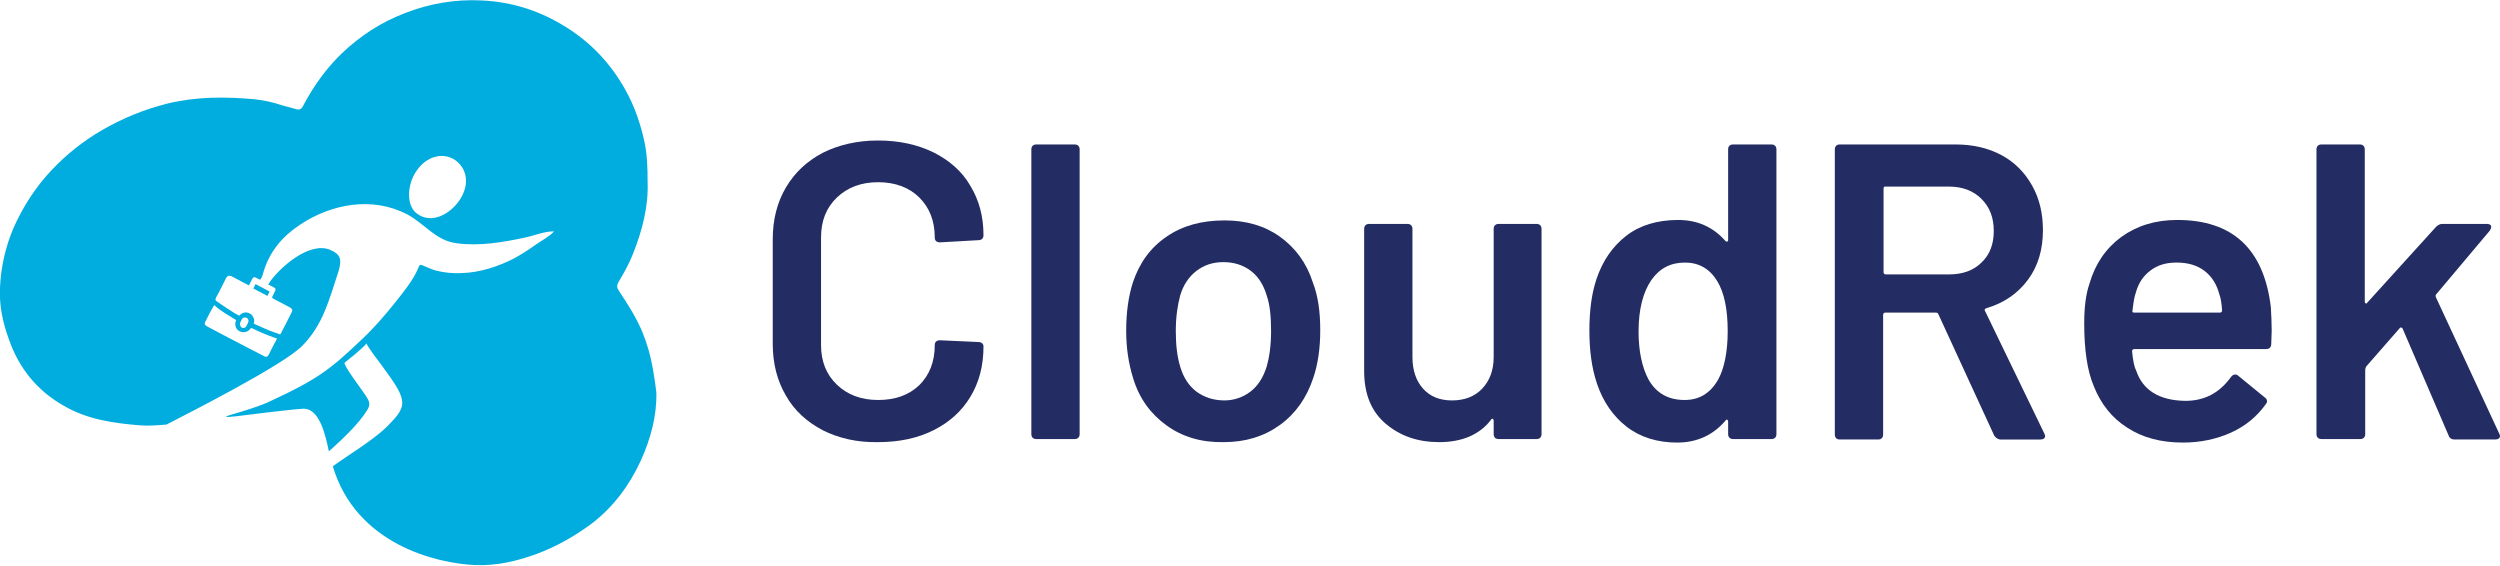
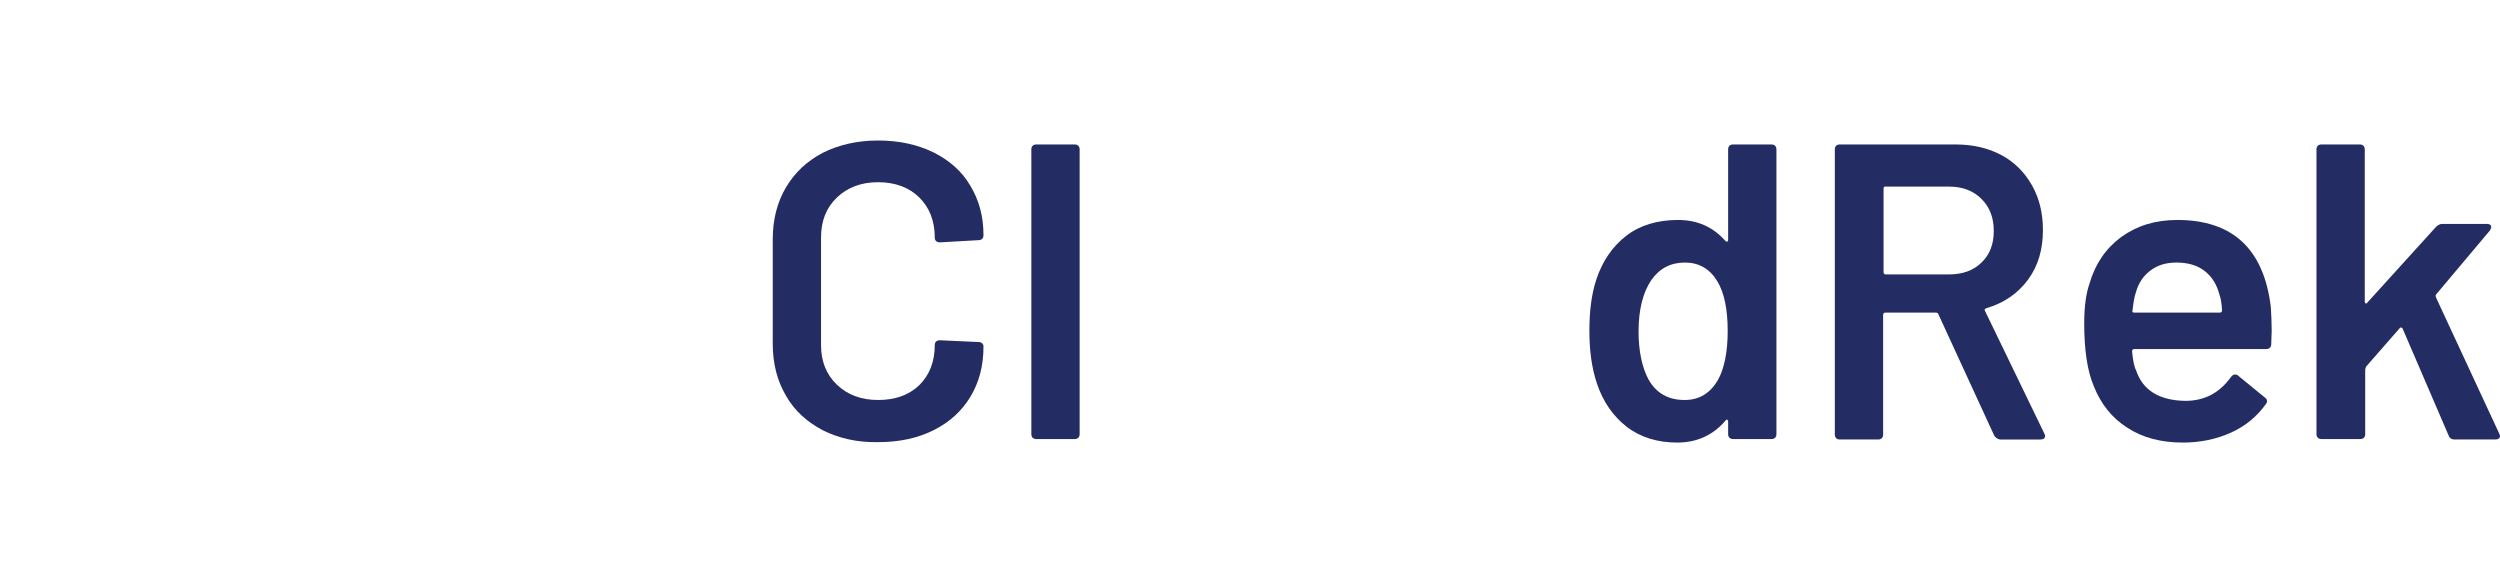
<svg xmlns="http://www.w3.org/2000/svg" version="1.1" id="Layer_1" x="0px" y="0px" viewBox="0 0 569.4 128.9" style="enable-background:new 0 0 569.4 128.9;" xml:space="preserve">
  <style type="text/css">
	.st0{fill:#242D63;}
	.st1{fill:#00ADDE;}
</style>
  <g>
    <g>
      <path class="st0" d="M187.4,98c-3.6-1.9-6.5-4.5-8.4-7.9c-2-3.4-3-7.3-3-11.8V54.5c0-4.5,1-8.4,3-11.8c2-3.4,4.8-6,8.4-7.9    C191,33,195.2,32,200,32c4.7,0,8.9,0.9,12.6,2.7c3.6,1.8,6.5,4.3,8.4,7.6c2,3.3,3,7,3,11.3c0,0.3-0.1,0.6-0.3,0.8    c-0.2,0.2-0.5,0.3-0.8,0.3l-8.8,0.5c-0.8,0-1.2-0.4-1.2-1.1c0-3.8-1.2-6.8-3.5-9.1s-5.5-3.5-9.4-3.5c-3.9,0-7,1.2-9.4,3.5    c-2.4,2.3-3.6,5.3-3.6,9.1v24.5c0,3.7,1.2,6.7,3.6,9c2.4,2.3,5.5,3.5,9.4,3.5c3.9,0,7-1.1,9.4-3.4c2.3-2.3,3.5-5.3,3.5-9.1    c0-0.7,0.4-1.1,1.2-1.1l8.8,0.4c0.3,0,0.6,0.1,0.8,0.3c0.2,0.2,0.3,0.4,0.3,0.7c0,4.4-1,8.2-3,11.5c-2,3.3-4.8,5.8-8.4,7.6    c-3.6,1.8-7.8,2.7-12.6,2.7C195.2,100.8,191,99.8,187.4,98z" />
      <path class="st0" d="M235.2,99.7c-0.2-0.2-0.3-0.5-0.3-0.8V34c0-0.3,0.1-0.6,0.3-0.8c0.2-0.2,0.5-0.3,0.8-0.3h8.8    c0.3,0,0.6,0.1,0.8,0.3c0.2,0.2,0.3,0.5,0.3,0.8v64.9c0,0.3-0.1,0.6-0.3,0.8c-0.2,0.2-0.5,0.3-0.8,0.3H236    C235.7,100,235.4,99.9,235.2,99.7z" />
-       <path class="st0" d="M265.7,96.9c-3.6-2.6-6.2-6.1-7.6-10.7c-1.1-3.5-1.6-7.1-1.6-10.9c0-4.1,0.5-7.7,1.5-10.9    c1.5-4.5,4-8,7.7-10.5c3.6-2.5,8-3.7,13.2-3.7c4.9,0,9.1,1.2,12.6,3.7s6.1,6,7.5,10.4c1.2,3.1,1.7,6.7,1.7,10.9    c0,4-0.5,7.7-1.6,10.9c-1.5,4.5-4,8.1-7.6,10.7c-3.6,2.6-7.8,3.9-12.8,3.9C273.6,100.8,269.3,99.5,265.7,96.9z M284.8,89.2    c1.7-1.3,2.9-3.2,3.7-5.7c0.6-2.1,1-4.8,1-8.1c0-3.5-0.3-6.1-1-8.1c-0.7-2.4-1.9-4.3-3.6-5.6c-1.7-1.3-3.8-2-6.3-2    c-2.4,0-4.4,0.7-6.1,2c-1.7,1.3-3,3.2-3.7,5.6c-0.6,2.2-1,4.9-1,8.1c0,3.1,0.3,5.8,1,8.1c0.7,2.4,1.9,4.3,3.7,5.7    c1.8,1.3,3.9,2,6.4,2C281,91.2,283.1,90.5,284.8,89.2z" />
-       <path class="st0" d="M340.5,51.3c0.2-0.2,0.5-0.3,0.8-0.3h8.7c0.3,0,0.6,0.1,0.8,0.3c0.2,0.2,0.3,0.5,0.3,0.8v46.8    c0,0.3-0.1,0.6-0.3,0.8c-0.2,0.2-0.5,0.3-0.8,0.3h-8.7c-0.3,0-0.6-0.1-0.8-0.3c-0.2-0.2-0.3-0.5-0.3-0.8v-3.1    c0-0.2-0.1-0.3-0.2-0.4c-0.1-0.1-0.3,0-0.4,0.2c-2.6,3.4-6.6,5.1-11.8,5.1c-4.9,0-8.9-1.4-12.2-4.2c-3.3-2.8-4.9-6.8-4.9-12V52.1    c0-0.3,0.1-0.6,0.3-0.8c0.2-0.2,0.5-0.3,0.8-0.3h8.8c0.3,0,0.6,0.1,0.8,0.3c0.2,0.2,0.3,0.5,0.3,0.8v29.2c0,3,0.8,5.4,2.4,7.2    c1.6,1.8,3.8,2.7,6.6,2.7c2.9,0,5.2-0.9,6.9-2.7c1.7-1.8,2.6-4.2,2.6-7.2V52.1C340.2,51.8,340.3,51.5,340.5,51.3z" />
      <path class="st0" d="M393.9,33.2c0.2-0.2,0.5-0.3,0.8-0.3h8.8c0.3,0,0.6,0.1,0.8,0.3c0.2,0.2,0.3,0.5,0.3,0.8v64.9    c0,0.3-0.1,0.6-0.3,0.8c-0.2,0.2-0.5,0.3-0.8,0.3h-8.8c-0.3,0-0.6-0.1-0.8-0.3c-0.2-0.2-0.3-0.5-0.3-0.8V96c0-0.2-0.1-0.3-0.2-0.4    c-0.1-0.1-0.3,0-0.4,0.2c-2.8,3.3-6.5,5-11,5c-4.5,0-8.4-1.2-11.5-3.6c-3.1-2.4-5.4-5.7-6.8-9.9c-1.2-3.6-1.7-7.6-1.7-12    c0-4.5,0.5-8.4,1.6-11.7c1.4-4.2,3.7-7.5,6.8-9.9c3.1-2.4,7.1-3.6,11.8-3.6c4.4,0,8,1.6,10.8,4.8c0.1,0.1,0.3,0.2,0.4,0.1    c0.1,0,0.2-0.1,0.2-0.3V34C393.6,33.6,393.7,33.4,393.9,33.2z M393.5,75.4c0-5-0.8-8.8-2.4-11.4c-1.7-2.8-4.2-4.2-7.3-4.2    c-3.3,0-5.8,1.3-7.7,4c-1.9,2.8-2.9,6.7-2.9,11.7c0,4.5,0.8,8.2,2.3,11c1.8,3.1,4.5,4.6,8.2,4.6c3.3,0,5.8-1.5,7.6-4.6    C392.7,84,393.5,80.2,393.5,75.4z" />
      <path class="st0" d="M454.2,99.2l-12.7-27.6c-0.1-0.3-0.3-0.4-0.6-0.4h-11.5c-0.3,0-0.5,0.2-0.5,0.5v27.3c0,0.3-0.1,0.6-0.3,0.8    c-0.2,0.2-0.5,0.3-0.8,0.3H419c-0.3,0-0.6-0.1-0.8-0.3c-0.2-0.2-0.3-0.5-0.3-0.8V34c0-0.3,0.1-0.6,0.3-0.8    c0.2-0.2,0.5-0.3,0.8-0.3h26.4c3.9,0,7.4,0.8,10.4,2.4c3,1.6,5.3,3.9,7,6.9c1.7,3,2.5,6.4,2.5,10.2c0,4.4-1.1,8.2-3.4,11.3    c-2.3,3.1-5.4,5.3-9.5,6.5c-0.1,0-0.2,0.1-0.3,0.2c-0.1,0.1-0.1,0.3,0,0.4l13.5,27.9c0.1,0.3,0.2,0.4,0.2,0.6    c0,0.5-0.4,0.8-1.1,0.8h-9.2C455,100,454.5,99.7,454.2,99.2z M429,42.9V62c0,0.3,0.2,0.5,0.5,0.5h14.4c3.1,0,5.6-0.9,7.4-2.7    c1.9-1.8,2.8-4.2,2.8-7.2c0-3-0.9-5.4-2.8-7.3c-1.9-1.9-4.4-2.8-7.4-2.8h-14.4C429.2,42.4,429,42.6,429,42.9z" />
      <path class="st0" d="M517.4,75.3l-0.1,3c0,0.8-0.4,1.2-1.2,1.2h-30c-0.3,0-0.5,0.2-0.5,0.5c0.2,2.1,0.5,3.6,0.9,4.3    c1.5,4.6,5.3,6.9,11.2,7c4.4,0,7.8-1.8,10.4-5.4c0.3-0.4,0.6-0.6,1-0.6c0.3,0,0.5,0.1,0.7,0.3l6,4.9c0.6,0.4,0.7,1,0.3,1.5    c-2,2.8-4.6,5-7.9,6.5c-3.3,1.5-7,2.3-11,2.3c-5,0-9.2-1.1-12.7-3.4c-3.5-2.2-6-5.4-7.6-9.4c-1.5-3.5-2.2-8.3-2.2-14.4    c0-3.7,0.4-6.7,1.2-9c1.3-4.5,3.7-8,7.2-10.6c3.6-2.6,7.8-3.9,12.8-3.9c12.6,0,19.7,6.6,21.3,19.8    C517.3,71.6,517.4,73.4,517.4,75.3z M489.8,61.6c-1.6,1.2-2.7,2.8-3.3,4.9c-0.4,1.1-0.6,2.5-0.8,4.2c-0.1,0.3,0,0.5,0.4,0.5h19.5    c0.3,0,0.5-0.2,0.5-0.5c-0.1-1.6-0.3-2.8-0.6-3.6c-0.6-2.3-1.7-4.1-3.4-5.4c-1.7-1.3-3.8-1.9-6.4-1.9    C493.3,59.8,491.4,60.4,489.8,61.6z" />
      <path class="st0" d="M527.9,99.7c-0.2-0.2-0.3-0.5-0.3-0.8V34c0-0.3,0.1-0.6,0.3-0.8c0.2-0.2,0.5-0.3,0.8-0.3h8.8    c0.3,0,0.6,0.1,0.8,0.3c0.2,0.2,0.3,0.5,0.3,0.8v34.7c0,0.2,0.1,0.3,0.2,0.4c0.1,0.1,0.3,0,0.4-0.2l15.6-17.2    c0.4-0.4,0.9-0.7,1.4-0.7h10.2c0.6,0,1,0.2,1,0.7c0,0.2-0.1,0.4-0.3,0.8L554.9,67c-0.2,0.2-0.2,0.4-0.1,0.7l14.4,31    c0.1,0.3,0.2,0.4,0.2,0.6c0,0.5-0.4,0.8-1.1,0.8h-9.3c-0.6,0-1.1-0.3-1.3-0.9l-10.5-24.4c-0.1-0.1-0.2-0.2-0.3-0.2    c-0.2,0-0.3,0-0.3,0.1l-7.7,8.8c-0.1,0.3-0.2,0.5-0.2,0.7v14.7c0,0.3-0.1,0.6-0.3,0.8c-0.2,0.2-0.5,0.3-0.8,0.3h-8.8    C528.4,100,528.1,99.9,527.9,99.7z" />
    </g>
    <g>
-       <path class="st1" d="M57.7,65.7c1.1,0.6,2.1,1.1,3.2,1.7c0.2-0.3,0.3-0.6,0.5-1c-1.1-0.6-2.1-1.1-3.2-1.7    C58.1,65,57.9,65.3,57.7,65.7z" />
-       <path class="st1" d="M148.7,84c-0.5-2.9-1.3-5.7-2.4-8.4c-1.4-3.3-3.3-6.3-5.3-9.3c-0.5-0.7-0.6-1.3-0.1-2.1c1.2-2,2.3-4,3.2-6.2    c2.2-5.5,3.6-11,3.4-16.4c0-3.5-0.1-6.4-0.7-9.2c-0.9-4.2-2.3-8.3-4.4-12c-3.5-6.3-8.4-11.3-14.6-14.9c-5.6-3.3-11.6-5.1-18.1-5.4    c-6-0.3-11.9,0.7-17.5,2.9C86.7,5.1,82,8.2,77.8,12.2c-3.5,3.4-6.3,7.3-8.6,11.6c-0.3,0.7-0.7,1.3-1.6,1.1    c-1.1-0.3-2.2-0.6-3.3-0.9c-2.1-0.7-4.3-1.2-6.4-1.4C51.2,22,44.6,22,38.1,23.6c-5.2,1.3-10.1,3.3-14.8,6    c-4.3,2.5-8.1,5.5-11.5,9.1C8.1,42.6,5.2,47.1,3,52.1c-1.8,4.3-2.8,8.8-3,13.4c-0.2,4,0.6,7.9,2,11.7C4.3,83.9,8.5,89,14.5,92.4    c5.5,3.2,11.4,4,17.7,4.5c1.3,0.1,3.3,0,5.7-0.2c4.9-2.5,26.7-13.6,30.9-17.9C73.6,74,75,68.1,77,62.1c1-3.1,0.5-4.2-1.8-5.2    c-4.6-1.9-11,3.6-13.6,7.1c-0.2,0.3-0.3,0.5-0.5,0.8c0.4,0.2,0.8,0.4,1.2,0.6c0.5,0.3,0.6,0.5,0.3,1c-0.2,0.4-0.4,0.8-0.6,1.2    C62,67.8,62,67.9,62.2,68c1.3,0.7,2.5,1.3,3.8,2c0.6,0.3,0.7,0.7,0.4,1.2c-0.8,1.6-1.6,3.1-2.4,4.7c-0.1,0.2-0.2,0.3-0.4,0.2    c-0.7-0.3-1.5-0.5-2.2-0.8c-1.2-0.5-2.3-1-3.4-1.5c-0.1,0-0.1-0.1-0.2-0.1c0.2-0.6,0.1-1.1-0.2-1.6c-0.2-0.4-0.5-0.6-0.9-0.8    c-0.8-0.3-1.6-0.1-2.2,0.6c-0.4-0.2-0.8-0.4-1.1-0.6c-1.3-0.8-2.5-1.6-3.8-2.5c-0.7-0.5-0.6-0.5-0.3-1.2c0.8-1.4,1.5-2.9,2.2-4.3    c0.3-0.5,0.7-0.6,1.2-0.4c1.3,0.7,2.5,1.3,3.8,2c0.1,0,0.1,0.1,0.2,0.1c0.2-0.5,0.5-0.9,0.7-1.4c0.3-0.5,0.5-0.6,1-0.3    c0.3,0.2,0.6,0.3,0.9,0.4c0.2-0.3,0.4-0.7,0.5-1c1.4-5.4,4.6-8.9,8.5-11.5c7.2-4.8,16.5-6.5,24.4-2.4c4,2.1,6.5,6,11.3,6.6    c5.2,0.7,10.5-0.2,15.6-1.3c2-0.4,4.3-1.4,6.4-1.4c0.1,0,0.2,0,0.2,0c-1.2,1.3-2.9,2.1-4.3,3.1c-1.5,1.1-3.1,2.1-4.7,3    c-3.7,1.9-7.9,3.3-12.1,3.4c-2,0.1-4-0.1-5.9-0.6c-1-0.3-1.9-0.7-2.8-1.1c-0.8-0.4-0.9-0.1-1.2,0.7c-1.2,2.8-3.4,5.4-5.2,7.7    c-2.4,3-4.9,5.9-7.6,8.4c-7.2,6.9-10.3,9.2-20.9,14.1c-2.3,1.1-5.6,2.1-9,3.1c-3.2,0.9,2.2,0.2,2.2,0.2s10.9-1.4,14.2-1.6    c3.8-0.3,5.2,5.8,6,9.7c2.9-2.6,6.8-6.2,8.8-9.5c0.8-1.3,0.3-2.1-0.4-3.2c-0.4-0.7-5.3-7.1-4.8-7.5c0,0,4.2-3.3,5-4.4    c-0.1,0.4,3.2,4.7,3.5,5.1c1.4,2.1,4.9,6.1,4.6,8.8c-0.2,1.9-2,3.5-3.2,4.8c-3.1,3.2-8.9,6.6-12.6,9.3    c5.3,17.8,23.6,22.1,32.4,22.5c4.9,0.2,9.6-0.9,14.2-2.6c4.5-1.7,8.5-4,12.3-6.8c5-3.8,8.7-8.8,11.3-14.5c2.2-4.9,3.6-10,3.5-15.4    C149.3,87.7,149,85.8,148.7,84z M54.7,73.5c0.1-0.3,0.3-0.6,0.4-0.8c0.2-0.4,0.7-0.5,1.1-0.3c0.4,0.2,0.5,0.7,0.3,1.1    c-0.1,0.1-0.1,0.3-0.2,0.4c0,0,0,0,0,0c-0.1,0.1-0.1,0.3-0.2,0.4c-0.2,0.4-0.7,0.5-1.1,0.3C54.7,74.3,54.6,73.9,54.7,73.5z     M53.8,72.9c-0.3,0.6-0.3,1.2,0,1.8c0.6,1.2,2.4,1.3,3.2,0.2c0.1-0.2,0.2-0.2,0.5-0.1c1.6,0.8,3.3,1.5,5,2.1    c0.2,0.1,0.4,0.1,0.6,0.2c-0.3,0.6-0.6,1.2-0.9,1.7c-0.3,0.7-0.7,1.3-1,2c-0.3,0.5-0.6,0.6-1.1,0.3c-1.8-0.9-3.6-1.9-5.4-2.8    c-2.5-1.3-5-2.6-7.6-4c-0.5-0.3-0.6-0.6-0.3-1.1c0.6-1.2,1.2-2.4,1.9-3.6c0,0,0.1-0.1,0.1-0.1C50.2,70.8,52,71.8,53.8,72.9z     M103,47.5c-2.3,2.1-5.5,3.1-8.1,1.1c-2.4-1.8-2.2-6.5-0.1-9.6c2.9-4.3,7.6-4.4,10-1.5C107.4,40.6,105.9,44.9,103,47.5z" />
-     </g>
+       </g>
  </g>
</svg>